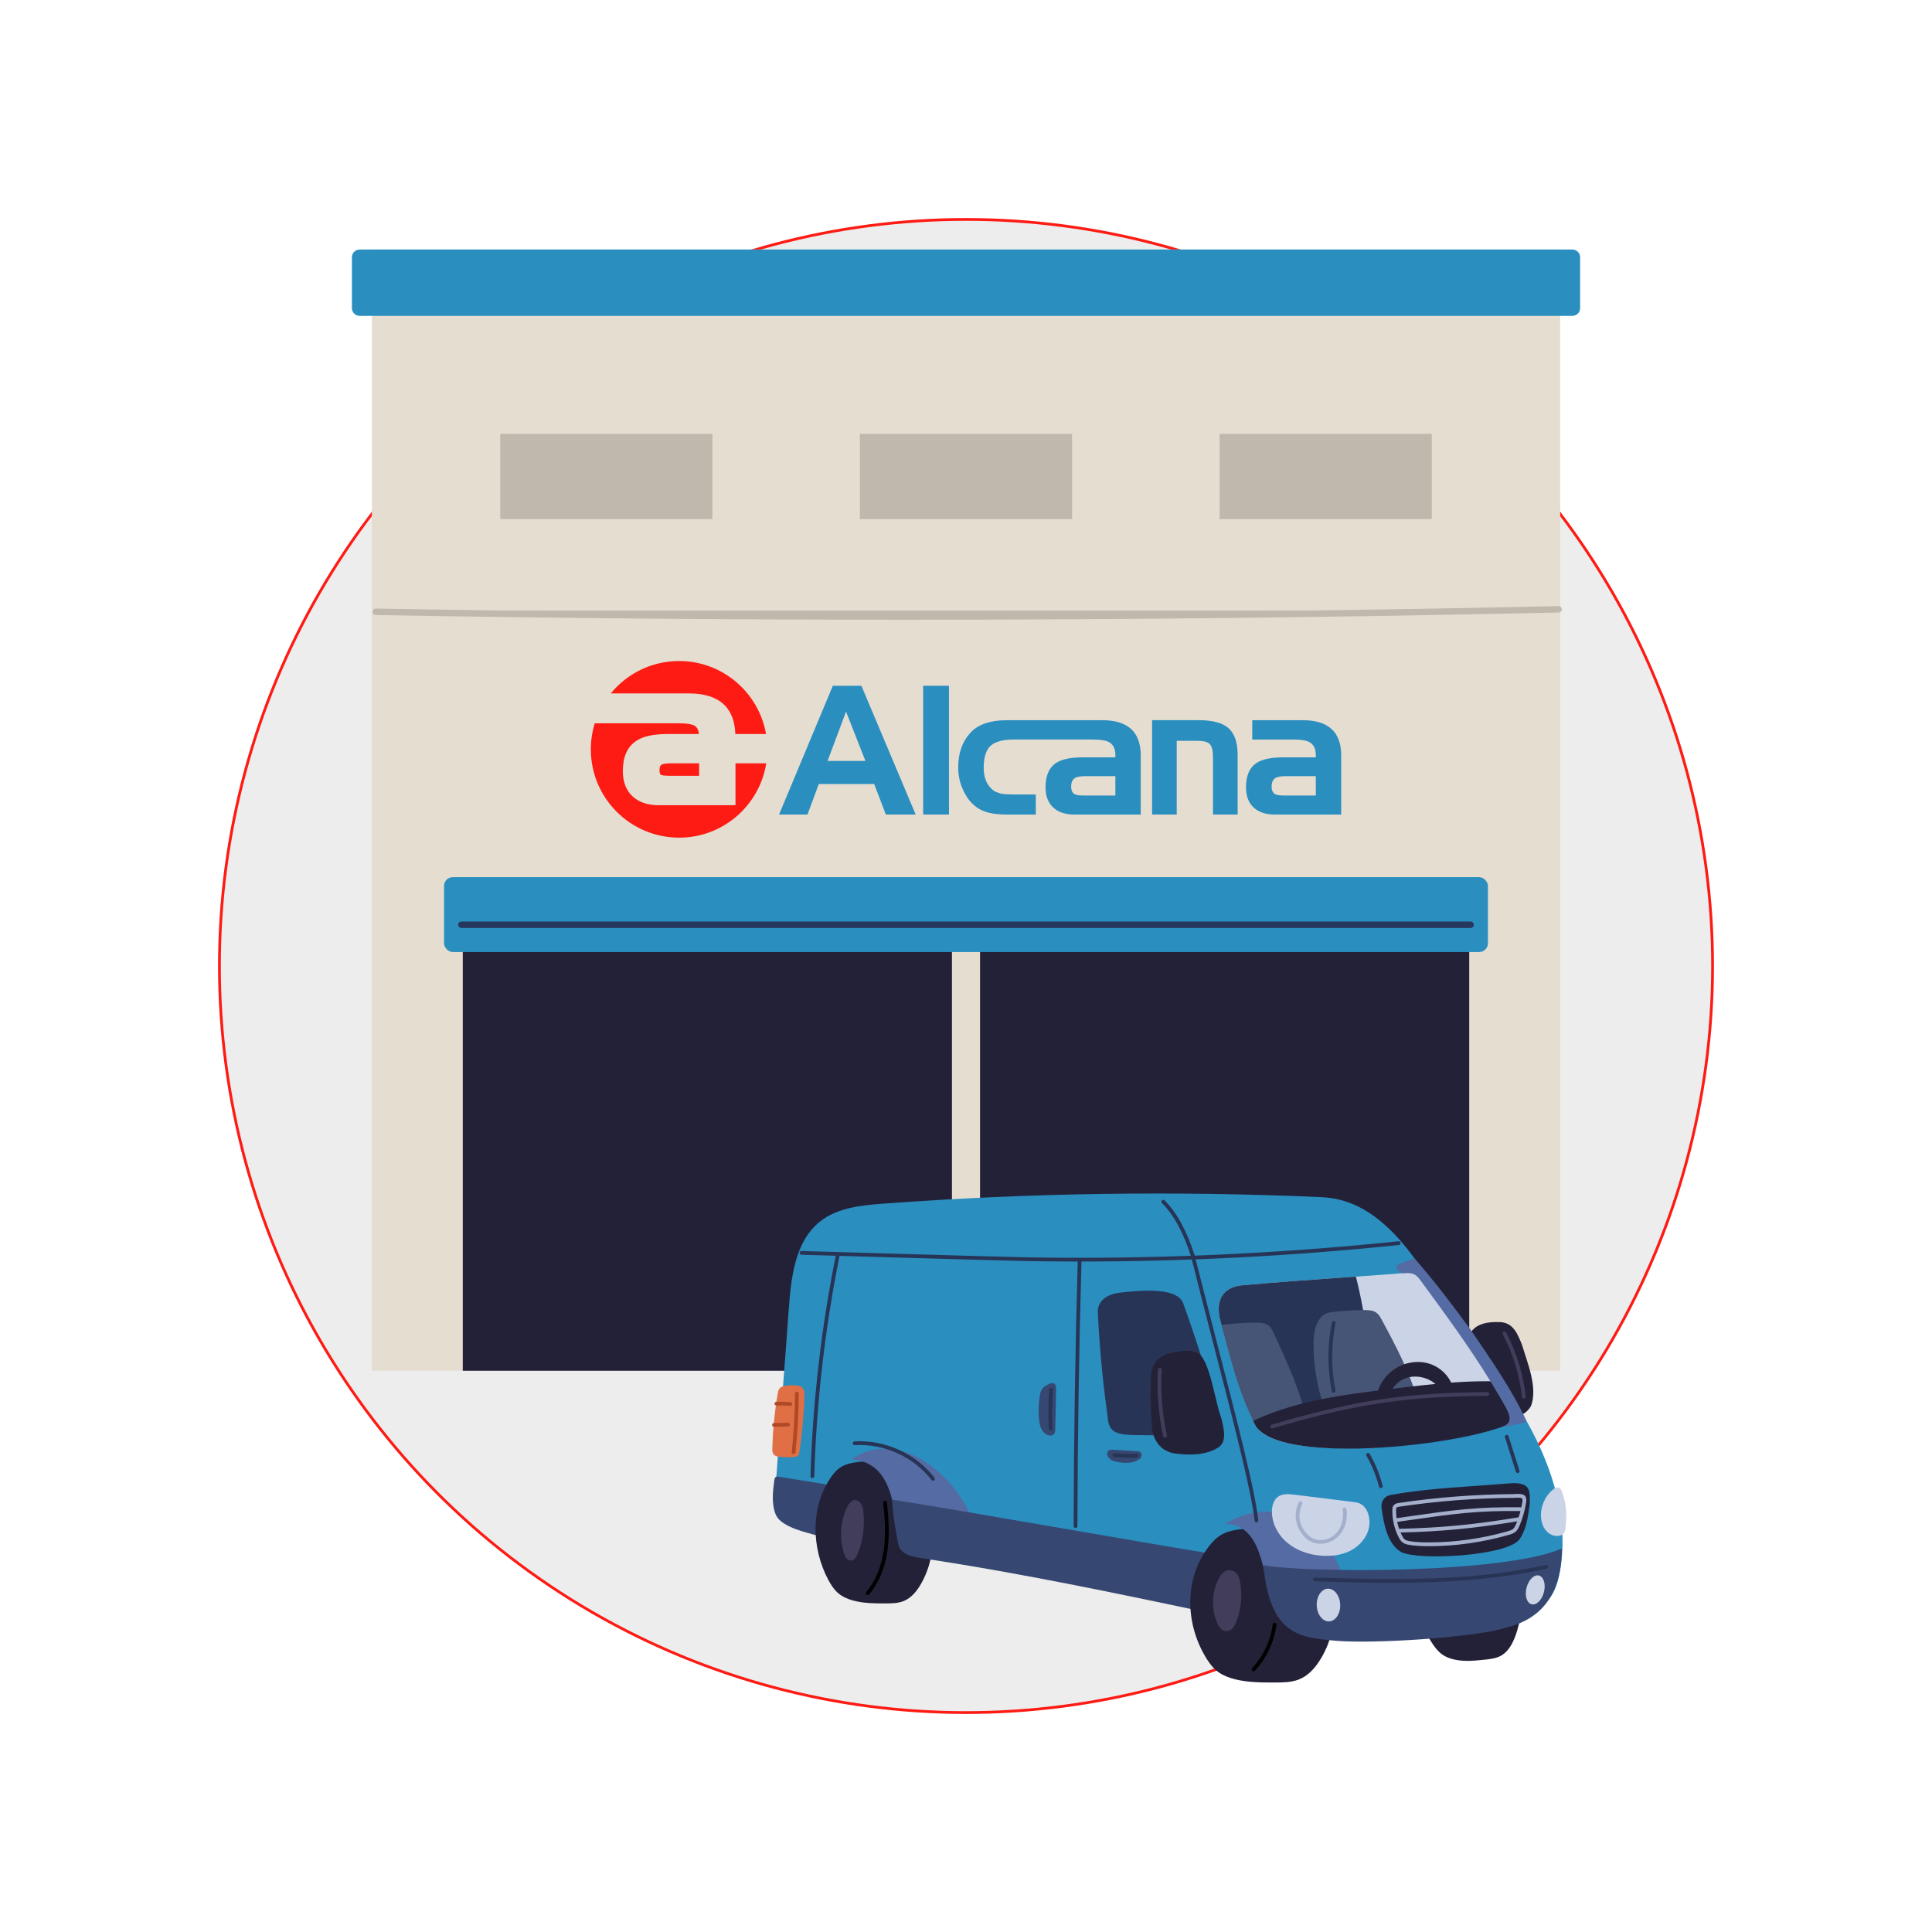
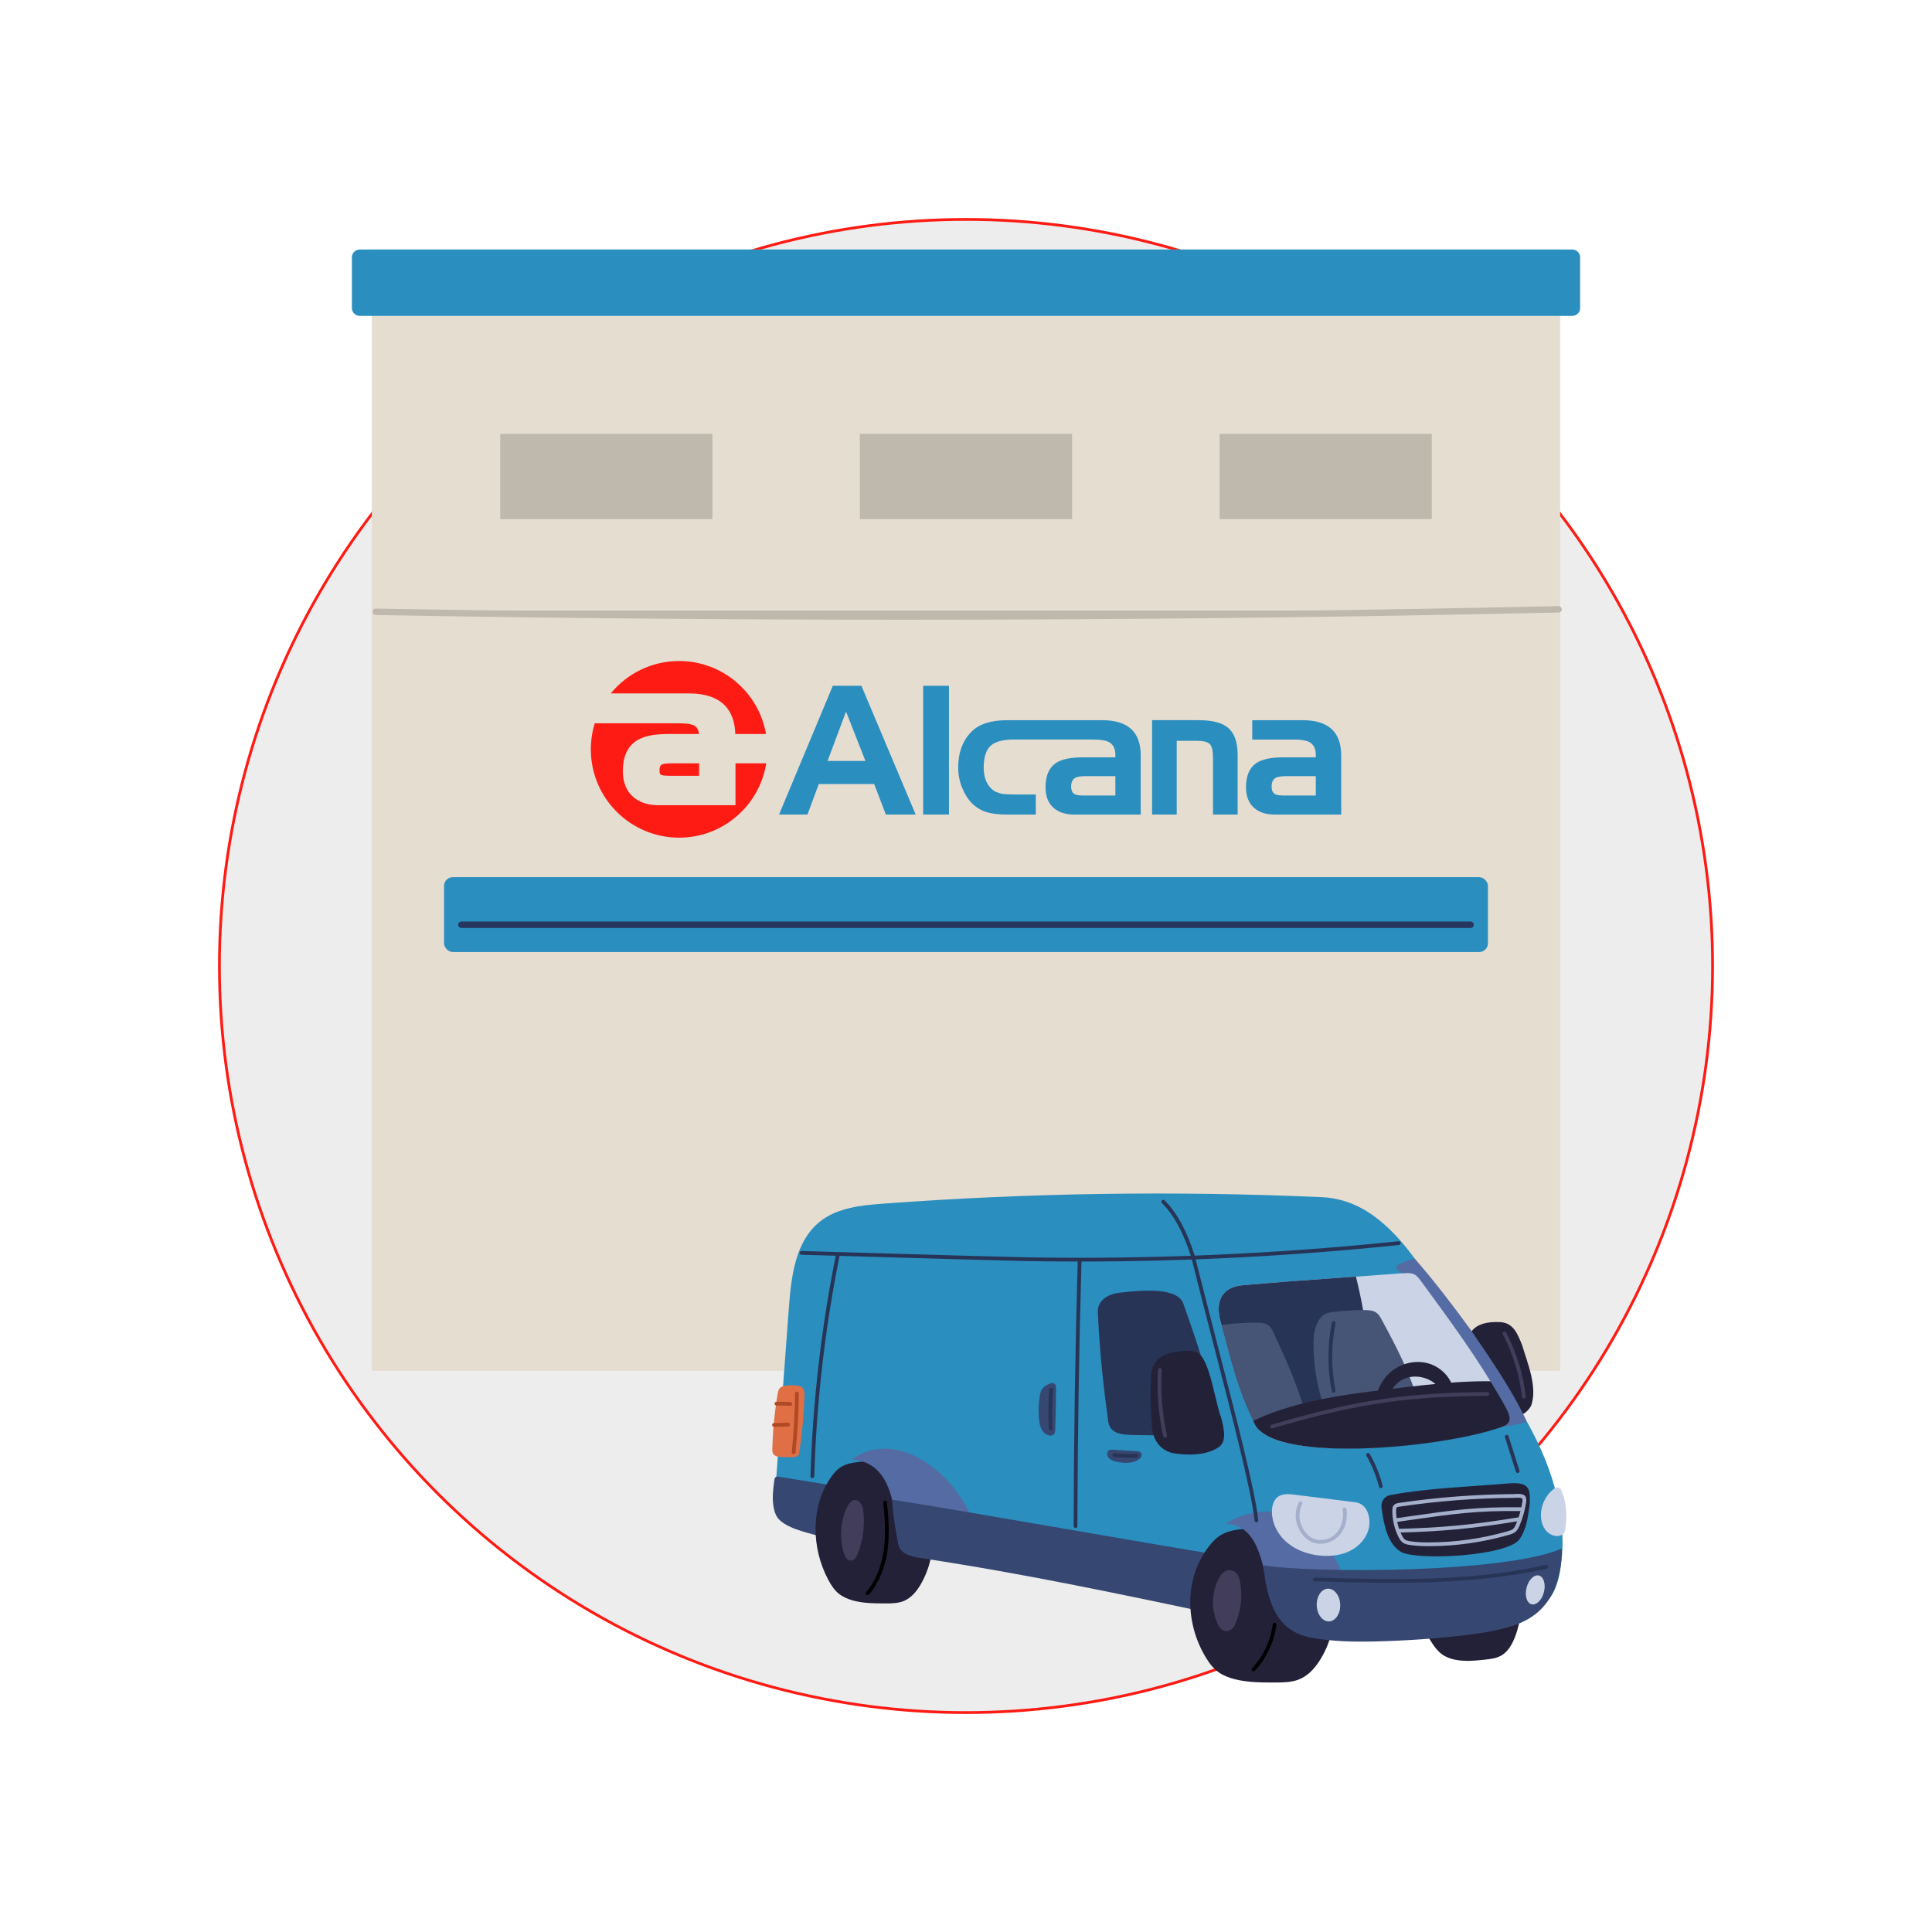
<svg xmlns="http://www.w3.org/2000/svg" id="Capa_1" viewBox="0 0 700 700">
  <defs>
    <style>.cls-1{fill:none;}.cls-2{fill:#465476;}.cls-3{fill:#2a8ebf;}.cls-4{fill:#ededed;stroke:#fd1b14;stroke-miterlimit:10;}.cls-5{fill:#27365d;}.cls-6{fill:#413d5b;}.cls-7{fill:#556ba3;}.cls-8{fill:#364771;}.cls-9{fill:#cbd3e6;}.cls-10{fill:#fd1b14;}.cls-11{fill:#bfb8ad;}.cls-12{fill:#283456;}.cls-13{fill:#e06f45;}.cls-14{fill:#a4afcc;}.cls-15{fill:#b04925;}.cls-16{fill:#e6ddd1;}.cls-17{clip-path:url(#clippath);}.cls-18{fill:#232138;}</style>
    <clipPath id="clippath">
      <path class="cls-1" d="M551.7,512.41c-4.13,9.57-88.79,20.61-97.02,3.62-6.82-14.09-8.13-21.91-12.38-36.93-2.52-8.9,1.61-13.17,8.72-13.49,21.44-1.95,43.81-3.14,64.97-4.94,13.83,18.26,25.64,33.79,35.72,51.74Z" />
    </clipPath>
  </defs>
  <circle class="cls-4" cx="350" cy="350" r="270.5" />
  <rect class="cls-16" x="134.73" y="90.41" width="430.53" height="406.25" />
  <path class="cls-3" d="M130.31,90.41h439.39c1.55,0,2.81,1.26,2.81,2.81v18.41c0,1.55-1.26,2.81-2.81,2.81H130.31c-1.55,0-2.81-1.26-2.81-2.81v-18.41c0-1.55,1.26-2.81,2.81-2.81Z" />
  <rect class="cls-11" x="181.24" y="157.2" width="76.89" height="30.88" />
  <rect class="cls-11" x="311.55" y="157.2" width="76.89" height="30.88" />
  <rect class="cls-11" x="441.87" y="157.2" width="76.89" height="30.88" />
-   <rect class="cls-18" x="167.67" y="328.57" width="364.66" height="168.08" />
  <rect class="cls-16" x="344.91" y="328.57" width="10.18" height="168.08" />
  <rect class="cls-3" x="160.88" y="317.82" width="378.23" height="27.12" rx="3.17" ry="3.17" />
  <path class="cls-5" d="M532.82,336.23H167.18c-.64,0-1.17-.52-1.17-1.17s.52-1.17,1.17-1.17h365.63c.64,0,1.17.52,1.17,1.17s-.52,1.17-1.17,1.17Z" />
  <path class="cls-11" d="M136.16,221.21c142.84,2.56,285.73,3.16,428.55,0H136.16Z" />
  <path class="cls-11" d="M327.98,224.54c-64.11,0-128.17-.57-191.84-1.71-.64-.01-1.16-.54-1.15-1.19.01-.64.54-1.15,1.18-1.15,142.17,2.55,286.37,2.25,428.53-.89.63,0,1.16.51,1.18,1.14.01.64-.5,1.18-1.14,1.19-78.53,1.74-157.68,2.61-236.76,2.61Z" />
  <path class="cls-18" d="M536.18,550.33c-4.24-.3-8.49.04-12.61,1-2,.47-4.02,1.11-5.61,2.51-1.28,1.13-2.18,2.68-2.94,4.29-5.28,11.28-3.27,25.86,3.44,36.57,1.13,1.8,2.41,3.55,4.08,4.74,1.38.99,2.98,1.55,4.59,1.89,3.6.75,7.28.37,10.9-.01,2.12-.23,4.3-.48,6.13-1.61,2.3-1.41,3.76-4.03,4.79-6.7,4.46-11.65,1.94-25.69-4.21-36.71-1.64-2.93-4-5.63-8.56-5.95Z" />
  <path class="cls-18" d="M543.7,479.03c-20.72-1.05-9.27,19.9-5.61,30.93,1.23,4.06,4.12,5.38,8.1,4.24,3.31-.63,6.95-1.65,8.59-4.96,2.37-6.64-1.37-15.42-3.31-21.93-1.49-3.66-3-7.97-7.77-8.28Z" />
  <path class="cls-3" d="M478.69,433.75c-52.86-2.34-105.86-1.56-158.62,2.35-8.06.6-16.64,1.46-22.97,6.49-8.89,7.06-10.42,19.74-11.26,31.06-1.58,21.29-3.16,42.57-4.74,63.86-.34,4.63-.46,9.89,2.83,13.16,2.14,2.12,5.24,2.88,8.17,3.54,47.43,10.73,99.45,18.17,146.65,28.75,19.75,9.59,38.38,10.37,60.16,7.63,16.65-2.09,33.29-4.18,49.94-6.27,3.79-.48,7.78-1.04,10.77-3.41,3.26-2.59,4.67-6.85,5.46-10.94,3.57-18.47-2.3-37.63-11.41-54.09-9.11-16.46-21.35-30.93-31.94-46.48-5.21-7.64-10.07-15.6-16.5-22.25-6.43-6.64-14.67-12.89-26.54-13.41Z" />
  <path class="cls-8" d="M302.41,537.94c.46-.12.94.25,1.11.7.17.45.1.95.04,1.42-.74,5.79-1.03,11.64-.86,17.47-3.51-.31-6.94-1.22-10.33-2.2-2.81-.81-5.64-1.69-8.12-3.23-1.01-.63-1.97-1.38-2.63-2.37-.52-.76-.84-1.64-1.08-2.53-.93-3.52-.46-7.24,0-10.85.06-.47.17-1.01.58-1.24.29-.16.65-.11.98-.06,6,.95,12,1.89,18.48,3.01.68.1,1.28.03,1.81-.11Z" />
  <path class="cls-13" d="M289.33,502.1c-1.63-.29-3.32-.28-4.95.03-.65.12-1.32.31-1.79.78-.54.54-.7,1.35-.83,2.11-1.1,6.55-1.74,13.17-1.93,19.81-.02.68-.02,1.42.36,1.98.51.75,1.52.96,2.42,1.05,1.75.18,3.52.19,5.27.03.42-.04.86-.1,1.18-.36.41-.34.52-.92.59-1.44.98-6.75,1.6-13.56,1.84-20.38.05-1.38-.1-3.23-2.17-3.6Z" />
  <path class="cls-18" d="M325.07,530.05c-4.61-.75-9.32-.88-13.97-.36-2.25.25-4.56.67-6.47,1.89-1.54.98-2.74,2.43-3.76,3.95-7.22,10.65-6.85,25.36-.84,36.74,1.01,1.91,2.2,3.79,3.88,5.15,1.39,1.13,3.07,1.86,4.8,2.37,3.86,1.13,7.94,1.15,11.96,1.16,2.35,0,4.77-.01,6.93-.94,2.7-1.16,4.64-3.6,6.1-6.15,6.36-11.1,5.37-25.33.01-36.96-1.42-3.09-3.68-6.02-8.65-6.84Z" />
  <path class="cls-6" d="M306.1,547.96c-1.7,4.71-1.83,9.97-.36,14.75.39,1.27,1.19,2.73,2.51,2.72,1.25,0,2.04-1.3,2.51-2.46,1.93-4.75,2.58-9.98,2.07-15.08-.09-.95-.23-1.91-.68-2.75-.44-.84-1.24-1.55-2.19-1.64-.95-.09-2.42.4-3.87,4.45Z" />
  <path class="cls-7" d="M308.47,528.81c13.53.78,15.49,14.77,16.58,26.9.26,2.52.3,5.97,5.73,6.89,11.38,1.93,13.28,2.38,23.42,3.91,4.5-20.77-24.39-52.83-45.73-37.7Z" />
  <path class="cls-8" d="M444.15,563.78c-30.34-4.82-99.21-17.14-120.93-20.41.39,6.4,1.21,10.41,2.21,16.02.75,4.19,6.25,4.83,8.46,5.16,38.31,5.81,72.42,13.13,110.34,21.1-.55-6.99.23-15.18-.09-21.87Z" />
  <path class="cls-18" d="M467.64,554.28c-5.65-.8-11.43-.91-17.12-.33-2.76.28-5.59.75-7.94,2.09-1.9,1.08-3.37,2.66-4.63,4.31-8.9,11.61-8.53,27.59-1.21,39.92,1.23,2.07,2.68,4.1,4.73,5.58,1.7,1.22,3.76,2.01,5.87,2.55,4.73,1.21,9.73,1.21,14.66,1.2,2.88,0,5.85-.04,8.51-1.06,3.32-1.27,5.71-3.94,7.51-6.71,7.85-12.1,6.71-27.55.2-40.16-1.73-3.35-4.48-6.53-10.57-7.38Z" />
  <path class="cls-7" d="M443.95,552.04c13.4.33,13.6,18.24,16.66,27.96,4.21,13.36,16.02,12.76,28.59,12.84,3.28-25.47-17.36-56.8-45.25-40.8Z" />
  <path class="cls-8" d="M412.22,525.82c-2.99-.2-5.97-.38-8.96-.55-.53-.03-1.11-.05-1.55.26-.72.49-.7,1.61-.24,2.34.77,1.22,2.32,1.66,3.74,1.89,2.42.4,5.06.45,7.17-.82.54-.33,1.06-.78,1.22-1.39.16-.61-.14-1.65-1.38-1.74Z" />
  <path class="cls-6" d="M440.75,573.75c-1.84,4.88-1.66,10.14.5,14.77.57,1.23,1.68,2.6,3.36,2.46,1.58-.13,2.5-1.51,3.02-2.71,2.13-4.94,2.61-10.23,1.64-15.27-.18-.93-.42-1.88-1.03-2.68-.61-.79-1.67-1.42-2.87-1.41-1.2,0-3.03.66-4.61,4.84Z" />
  <path class="cls-8" d="M382.31,518.29c.18-5.04.29-10.09.31-15.13,0-.63-.03-1.34-.51-1.75-.61-.52-1.55-.23-2.28.13-.9.45-1.8,1-2.34,1.85-.43.67-.6,1.48-.73,2.26-.47,2.81-.57,5.68-.3,8.52.1,1.07.26,2.15.67,3.15.41,1,1.08,1.91,2.02,2.44.67.37,1.51.53,2.22.23.71-.3.91-1.06.94-1.7Z" />
  <path class="cls-9" d="M491.09,544.29c-7.37-.91-14.73-1.83-22.1-2.74-2.01-.25-4.22-.45-5.88.7-1.63,1.13-2.24,3.27-2.27,5.26-.07,4.42,2.23,8.69,5.63,11.51,3.4,2.82,7.79,4.28,12.19,4.63,3.67.3,7.48-.17,10.75-1.87,3.27-1.71,5.92-4.78,6.61-8.4.69-3.62-.66-8.55-4.94-9.08Z" />
  <path class="cls-18" d="M546.87,537.45c-14.19,1.22-28.55,1.61-42.59,4.14-2.85.35-4.19,2.62-3.62,5.36.75,5.44,2.07,12.52,7.09,15.43,6.5,3.12,38.57,1.39,42.82-4.72,2.53-3.63,3.1-8.37,3.66-12.68.17-4.9.44-8.14-7.36-7.53Z" />
  <path class="cls-8" d="M457.73,567.13c2.42,25.5,13.37,26.2,26.21,27.34,13.84,1.22,49.1-1.22,59.85-4.23,4.65-1.3,22.09-3.97,22.08-29.17-20.91,9.07-91.14,8.93-108.15,6.06Z" />
  <path class="cls-9" d="M562.67,539.71c-2.93,2.39-4.59,6.23-4.33,10,.12,1.76.67,3.54,1.82,4.88,1.15,1.34,2.97,2.17,4.71,1.87.68-.12,1.36-.42,1.76-.97.36-.49.47-1.12.55-1.72.62-4.5.39-9.2-1.3-13.42-.17-.43-.38-.87-.75-1.14s-1.16-.57-2.46.5Z" />
  <path class="cls-9" d="M550.9,512.1c-4.13,9.57-87.99,20.92-96.22,3.93-6.82-14.09-8.13-21.91-12.38-36.93-2.52-8.9,1.61-13.17,8.72-13.49,21.44-1.95,43.81-3.14,64.97-4.94,13.83,18.26,25.62,32.98,34.92,51.43Z" />
  <path class="cls-12" d="M397.76,475.53c.85,17.5,2.37,28.89,3.75,39.32.61,4.56,4.43,5.05,9.98,5.09,9.26.07,12.5.42,21.25.11,6.96-.25,10.23-1.81,8.56-7.61-4.14-15.02-7-24.63-12.58-40.15-2.02-5.63-13.53-5.05-23.06-3.92-4.16.49-8.12,2.75-7.9,7.16Z" />
  <g class="cls-17">
    <path class="cls-12" d="M490.06,458c4.57,16.26,6.82,33.29,6.52,50.97-16.3,4.09-32.7,7.71-49.18,10.83-.31.06-.65.11-.93-.04-.37-.2-.53-.68-.65-1.12-5.04-17.91-10.13-36.4-8.45-55,17.16-6.34,35.67-6.42,52.68-5.65Z" />
    <path class="cls-2" d="M479.57,509.25c-2.35-6.97-3.59-14.31-3.65-21.67-.02-3.17.21-6.49,1.87-9.18.62-1.01,1.45-1.92,2.53-2.42.83-.39,1.75-.52,2.67-.63,3.74-.45,7.51-.68,11.28-.69,1.59,0,3.31.08,4.56,1.06.8.63,1.3,1.54,1.78,2.43,5.2,9.63,10.41,19.39,13.2,29.98-11.31.28-22.62.57-33.93.85-1.26.03-2.58.05-.31.27Z" />
    <path class="cls-2" d="M439.68,517.32c-2.17-7.72-3.21-15.85-3.07-23.98.06-3.5.39-7.17,2.12-10.13.65-1.11,1.51-2.11,2.59-2.66.84-.42,1.77-.56,2.68-.67,3.76-.46,7.53-.68,11.3-.65,1.59.01,3.31.12,4.54,1.21.78.7,1.26,1.71,1.71,2.7,4.95,10.69,9.9,21.52,12.41,33.24-11.32.21-22.65.42-33.97.62-1.27.02-2.58.04-.32.3Z" />
    <path class="cls-18" d="M549.09,500.88c-14.97-1.28-30.01.53-44.92,2.34-17.82,2.16-35.89,4.38-52.05,12.5,1.81,2.7,3.67,5.46,6.31,7.36,1.83,1.32,3.97,2.17,6.11,2.87,14.47,4.73,30.15,3.46,45.28,1.75,12.82-1.45,25.75-3.2,37.8-7.8,3.21-1.23,6.6-2.9,8.03-6.03.82-1.8.86-3.87.49-5.8-.47-2.43-1.08-6.67-7.05-7.18Z" />
    <path class="cls-18" d="M526.62,503.3c-1.02-4.3-4.52-7.87-8.73-9.2-4.22-1.34-9.01-.5-12.67,1.98-3.66,2.48-6.19,6.5-6.65,11.05,1.54-.25,3.07-.51,4.75-.81.52-3.19,3-5.92,6.05-7,3.05-1.08,6.56-.56,9.33,1.11,1.4.85,2.67,2.05,3.4,3.73,1.57-.37,3.18-.59,4.53-.86Z" />
  </g>
  <path class="cls-12" d="M391.2,457.08c-6.43,0-12.85-.06-19.27-.17-8.91-.16-81.55-2.29-81.55-2.29-.38-.01-.67-.32-.66-.7.01-.37.32-.66.69-.66,0,0,72.64,2.14,81.54,2.29,44.83.78,90.17-1.18,134.77-5.82.37-.04.71.23.75.61.04.37-.23.71-.61.75-38.27,3.98-77.09,5.99-115.66,5.99Z" />
  <path class="cls-12" d="M483.21,504.59c-.32,0-.6-.22-.67-.55-1.64-8.14-1.63-16.74.02-24.87.07-.37.43-.61.8-.53.37.07.61.43.53.8-1.61,7.96-1.62,16.37-.02,24.33.07.37-.16.73-.53.8-.05,0-.09.01-.13.01Z" />
  <path class="cls-18" d="M442.37,513.43c-2.1-5.56-3.93-19.93-7.98-22.93-2.25-1.57-5.28-1.18-7.99-.69-6.15.78-9.54,3.59-9.39,10.01-.24,5.29-.14,10.6.28,15.88.03,5.23,2.59,9.84,8.03,10.87,5.31.77,11.77.81,16.34-2.28,2.44-1.91,2.26-5.25.72-10.87Z" />
  <path class="cls-12" d="M455.25,551.58c-.34,0-.64-.26-.68-.61-1.15-10.75-8.24-38.15-15.09-64.65-2.88-11.12-5.59-21.62-7.89-30.93-2.8-8.77-6.26-15.15-10.58-19.5-.26-.27-.26-.7,0-.96.27-.26.7-.26.96,0,4.48,4.51,8.05,11.08,10.91,20.07,0,0,5.03,19.86,7.9,30.98,6.87,26.54,13.97,53.99,15.13,64.84.04.37-.23.71-.6.75h-.07Z" />
  <path class="cls-12" d="M504.23,573.48c-9.04,0-18.3-.24-27.87-.54-.38-.01-.67-.33-.66-.7.01-.38.32-.67.7-.66,30.16.96,57.27,1.28,83.67-4.55.37-.08.73.15.81.52.08.37-.15.73-.52.81-18.15,4-36.61,5.12-56.13,5.12Z" />
  <path class="cls-9" d="M477.07,581.69c-.12-3.28,1.7-6,4.05-6.08,2.35-.08,4.35,2.51,4.46,5.78.12,3.28-1.7,6-4.04,6.08s-4.35-2.51-4.46-5.78Z" />
  <path class="cls-9" d="M553.1,575.25c.73-2.88,2.74-4.85,4.48-4.41,1.74.44,2.55,3.14,1.82,6.01-.73,2.88-2.74,4.85-4.48,4.41-1.74-.44-2.55-3.14-1.82-6.01Z" />
  <path d="M454.15,605.56c-.17,0-.33-.06-.46-.18-.27-.26-.29-.69-.03-.96,4.05-4.34,6.7-9.98,7.47-15.86.05-.37.39-.63.76-.59.37.05.64.39.59.76-.81,6.16-3.58,12.06-7.82,16.61-.13.14-.32.22-.5.22Z" />
  <path d="M314.37,577.92c-.16,0-.31-.05-.44-.16-.29-.24-.32-.67-.07-.96,3.32-3.88,5.52-9.17,6.36-15.31.79-5.74.37-11.56-.21-16.99-.04-.37.23-.71.6-.75.38-.04.71.23.75.61.58,5.52,1.01,11.43.2,17.32-.88,6.4-3.19,11.93-6.68,16.01-.13.16-.33.24-.52.24Z" />
  <path class="cls-6" d="M422.11,520.9c-.31,0-.59-.22-.66-.54-1.73-7.9-2.37-16-1.89-24.08.02-.38.34-.66.72-.64.38.02.66.34.64.72-.46,7.95.16,15.93,1.87,23.71.08.37-.15.73-.52.81-.05.01-.1.02-.15.02Z" />
  <path class="cls-6" d="M552.12,506.74c-.34,0-.64-.26-.68-.6-.89-7.95-3.22-15.58-6.92-22.68-.17-.33-.04-.74.29-.92.33-.17.74-.04.92.29,3.78,7.24,6.15,15.03,7.07,23.15.04.37-.23.71-.6.75h-.08Z" />
  <path class="cls-6" d="M460.92,517.54c-.29,0-.56-.19-.65-.49-.11-.36.1-.74.46-.85,32.71-9.7,51.27-11.54,78.16-11.83.37,0,.68.3.68.67,0,.38-.3.68-.67.69-26.76.28-45.22,2.12-77.78,11.77-.06.02-.13.03-.19.03Z" />
  <path class="cls-7" d="M508.46,461.27c3.81-.16,4.54.35,6.54,3.08,10.69,14.56,20.36,27.8,28.89,42.6,2.91,5.15,5.09,8.39.09,10.13,3.01-.61,9.58-1.36,9.03-2.35-5.34-11.49-13.07-22.51-20.26-33.06-6.35-8.69-13.1-17.59-20.18-25.65-1.74.36-6.52,2.14-6.68,2.78-.16.64,1.04,2.53,2.57,2.46Z" />
  <path class="cls-12" d="M389.68,553.64c-.38,0-.68-.31-.68-.68.08-31.92.58-64.28,1.49-96.19.01-.38.33-.67.7-.66.38.01.67.32.66.7-.91,31.89-1.41,64.24-1.49,96.15,0,.38-.31.68-.68.68Z" />
  <path class="cls-12" d="M294.33,535.55c-.38-.01-.68-.32-.67-.7.8-26.77,3.88-53.66,9.16-79.93.07-.37.43-.61.8-.53.37.07.61.43.53.8-5.26,26.19-8.34,53-9.13,79.7-.01.37-.32.66-.69.66Z" />
-   <path class="cls-12" d="M338.08,536.51c-.2,0-.4-.09-.54-.26-6.53-8.41-17.19-13.25-27.82-12.65-.38.02-.7-.27-.72-.64-.02-.38.27-.7.64-.72,11.07-.63,22.17,4.42,28.97,13.17.23.3.18.72-.12.95-.12.1-.27.14-.42.14Z" />
  <path class="cls-12" d="M380.67,518.29c-.36,0-.68-.29-.69-.65-.2-4.71-.14-9.48.18-14.18.03-.37.36-.66.72-.63.38.03.66.35.63.72-.31,4.65-.37,9.38-.18,14.03.02.38-.29.69-.67.71Z" />
  <path class="cls-12" d="M408.86,528.16c-1.75,0-3.51-.11-5.24-.32-.37-.05-.64-.39-.59-.76.05-.37.38-.64.76-.59,2.64.32,5.32.4,7.97.21.37-.03.7.26.73.63.03.37-.26.7-.63.73-.99.07-1.99.1-2.99.1Z" />
  <path class="cls-12" d="M500.29,539.16c-.3,0-.58-.21-.66-.51-.99-3.92-2.52-7.68-4.53-11.19-.19-.33-.07-.74.25-.93.33-.19.74-.07.93.25,2.07,3.61,3.65,7.49,4.67,11.53.09.36-.13.73-.49.83-.06.01-.11.02-.17.02Z" />
  <path class="cls-14" d="M478.44,559.33c-1.38,0-2.73-.32-3.9-1-1.17-.67-2.22-1.69-3.12-3.01-.65-.96-1.15-1.97-1.47-2.99-.84-2.63-.6-5.55.65-8.01.17-.34.58-.47.92-.3.33.17.47.58.3.91-1.09,2.14-1.3,4.69-.57,6.98.29.9.73,1.79,1.3,2.64.78,1.15,1.68,2.03,2.67,2.6,2.59,1.49,6.29.91,8.62-1.35,2.17-2.1,3.18-5.49,2.65-8.84-.06-.37.19-.72.57-.78.37-.06.72.19.78.56.6,3.78-.57,7.63-3.05,10.03-1.71,1.66-4.07,2.55-6.35,2.55Z" />
  <path class="cls-14" d="M517.62,560.2h-.05c-2.09,0-4.56-.06-7.04-.47-.71-.12-1.53-.29-2.23-.78-.72-.51-1.17-1.25-1.54-1.98-1.57-3.08-2.36-6.53-2.28-9.98,0-.42.04-.9.3-1.34.52-.88,1.58-1.04,2.16-1.12,13.7-2.02,27.66-3.09,41.5-3.19,2.88-.23,4.08.12,4.44,1.26.21.68.13,1.36.03,2-.46,2.81-1.25,5.56-2.36,8.19-.31.73-.7,1.56-1.38,2.16-.74.66-1.72.94-2.43,1.14-9.49,2.73-19.29,4.12-29.11,4.12ZM549.91,542.64c-.4,0-.87.02-1.4.06h-.05c-13.79.09-27.7,1.16-41.34,3.18-.52.08-1.02.18-1.18.46-.09.16-.1.42-.11.68-.07,3.23.67,6.46,2.13,9.33.29.57.63,1.15,1.11,1.49.46.33,1.11.45,1.67.55,2.38.4,4.78.45,6.82.45h.05c9.7,0,19.37-1.37,28.74-4.06.76-.22,1.43-.43,1.9-.85.47-.41.76-1.05,1.03-1.67,1.07-2.52,1.83-5.17,2.27-7.87.08-.5.14-.98.02-1.37-.08-.24-.66-.37-1.66-.37ZM548.46,542.02h0Z" />
  <path class="cls-12" d="M549.88,533.7c-.29,0-.56-.19-.65-.47l-3.95-12.47c-.11-.36.08-.74.44-.85.36-.11.74.08.85.44l3.95,12.47c.11.36-.08.74-.44.85-.07.02-.14.03-.21.03Z" />
  <path class="cls-15" d="M287.55,526.85h-.07c-.37-.04-.65-.38-.61-.75.73-7.02,1.13-14.17,1.18-21.23,0-.37.31-.68.68-.68.38,0,.68.31.68.69-.05,7.11-.45,14.29-1.19,21.36-.04.35-.33.61-.68.61Z" />
  <path class="cls-15" d="M286.36,509.38h-.06c-1.65-.14-3.32-.18-4.97-.12-.38.01-.69-.28-.7-.66-.01-.38.28-.69.66-.7,1.71-.06,3.43-.02,5.14.13.37.03.65.36.62.74-.03.35-.33.62-.68.62Z" />
  <path class="cls-15" d="M280.43,516.96c-.37,0-.67-.29-.68-.66,0-.38.29-.69.66-.7l5.08-.12c.37-.02.69.29.7.66,0,.38-.29.69-.66.7l-5.1.12Z" />
  <path class="cls-14" d="M505.86,551.45c-.33,0-.62-.25-.67-.58-.05-.37.21-.72.58-.77,1.43-.2,2.81-.4,4.13-.59,16.65-2.39,25-3.59,41.16-3.39.38,0,.68.31.67.69,0,.37-.31.67-.68.67-16.05-.2-24.37.99-40.95,3.37-1.32.19-4.22.6-4.22.6Z" />
  <path class="cls-14" d="M506.85,555.28c-.37,0-.68-.29-.69-.66,0-.38.29-.69.66-.7,15.43-.37,27.12-1.49,43.15-4.13.37-.06.72.19.78.56.06.37-.19.72-.56.78-16.09,2.65-27.85,3.78-43.35,4.15Z" />
  <path class="cls-3" d="M299.84,275.71l6.7-17.89,7.02,17.89h-13.71ZM292.56,295.12l4.11-11.06h20.06l4.23,11.06h10.81l-19.67-46.65h-10.35l-19.48,46.65h10.29Z" />
  <path class="cls-3" d="M343.83,248.47v46.65h-9.35v-46.65h9.35Z" />
  <path class="cls-3" d="M395.97,267.95c2.62,0,4.52.28,5.66.84,1.66.84,2.49,2.42,2.49,4.73v.88h-11.78c-4.46,0-7.72.69-9.77,2.07-2.5,1.68-3.75,4.62-3.75,8.8,0,3.19.95,5.65,2.85,7.37,1.83,1.66,4.37,2.49,7.6,2.49h24.04v-21.41c0-8.52-4.65-12.78-13.95-12.78h-34.44c-5.8,0-10.07,1.35-12.81,4.04-3.3,3.26-4.94,7.64-4.94,13.16,0,2.48.46,4.88,1.39,7.18,1.86,4.64,4.77,7.59,8.73,8.87,1.94.63,4.49.94,7.63.94h10.37v-7.28h-7.75c-2.04,0-3.61-.09-4.69-.26-1.15-.34-1.97-.64-2.46-.87-2.65-1.79-3.98-4.65-3.98-8.58s.94-6.7,2.81-8.19c1.66-1.34,4.44-2.01,8.32-2.01h28.43ZM404.12,288.23h-11.2c-1.71,0-2.84-.14-3.43-.42-.93-.45-1.39-1.4-1.39-2.84,0-1.62.56-2.7,1.65-3.24.74-.34,2.02-.52,3.85-.52h10.52v7.02Z" />
  <path class="cls-3" d="M417.42,295.12v-34.19h16.82c4.81,0,8.31.86,10.49,2.58,2.46,1.94,3.69,5.26,3.69,9.93v21.67h-8.93v-20.64c0-2.43-.38-4.06-1.15-4.86-.77-.81-2.35-1.21-4.74-1.21h-7.25v26.72h-8.92Z" />
  <path class="cls-3" d="M462.13,287.81c-.93-.45-1.4-1.4-1.4-2.84,0-1.62.55-2.7,1.65-3.24.74-.34,2.02-.52,3.85-.52h10.51v7.02h-11.19c-1.71,0-2.85-.14-3.42-.42ZM468.59,267.95c2.63,0,4.52.28,5.66.84,1.65.84,2.49,2.42,2.49,4.73v.88h-11.77c-4.47,0-7.73.69-9.77,2.07-2.5,1.68-3.75,4.62-3.75,8.8,0,3.19.95,5.65,2.85,7.37,1.83,1.66,4.37,2.49,7.6,2.49h24.04v-21.41c0-8.52-4.65-12.78-13.95-12.78h-18.28v7.02h14.89Z" />
  <path class="cls-10" d="M262.54,255.51c2.45,2.46,3.74,5.99,3.88,10.44h11.13c-2.63-15.02-15.72-26.45-31.49-26.45-9.98,0-18.9,4.58-24.77,11.74h28.37c5.71,0,10.03,1.43,12.87,4.26Z" />
  <path class="cls-10" d="M266.48,290.18v1.57h-27.83c-3.92,0-7.07-1.06-9.37-3.13-2.4-2.18-3.62-5.29-3.62-9.22,0-5.11,1.62-8.78,4.8-10.92,2.52-1.71,6.3-2.53,11.55-2.53h11.22c-.17-1.99-1.07-2.77-1.77-3.13-.71-.34-2.23-.75-5.5-.75h-30.47c-.92,2.98-1.42,6.15-1.42,9.43,0,17.68,14.33,32,32,32,15.95,0,29.13-11.68,31.56-26.94h-11.15v13.63Z" />
  <path class="cls-10" d="M239.87,276.96c-.28.13-.92.45-.92,2.13,0,1.38.48,1.61.63,1.69.1.05.74.3,3.07.3h10.65v-4.52h-9.91c-2.4,0-3.27.29-3.52.41Z" />
</svg>